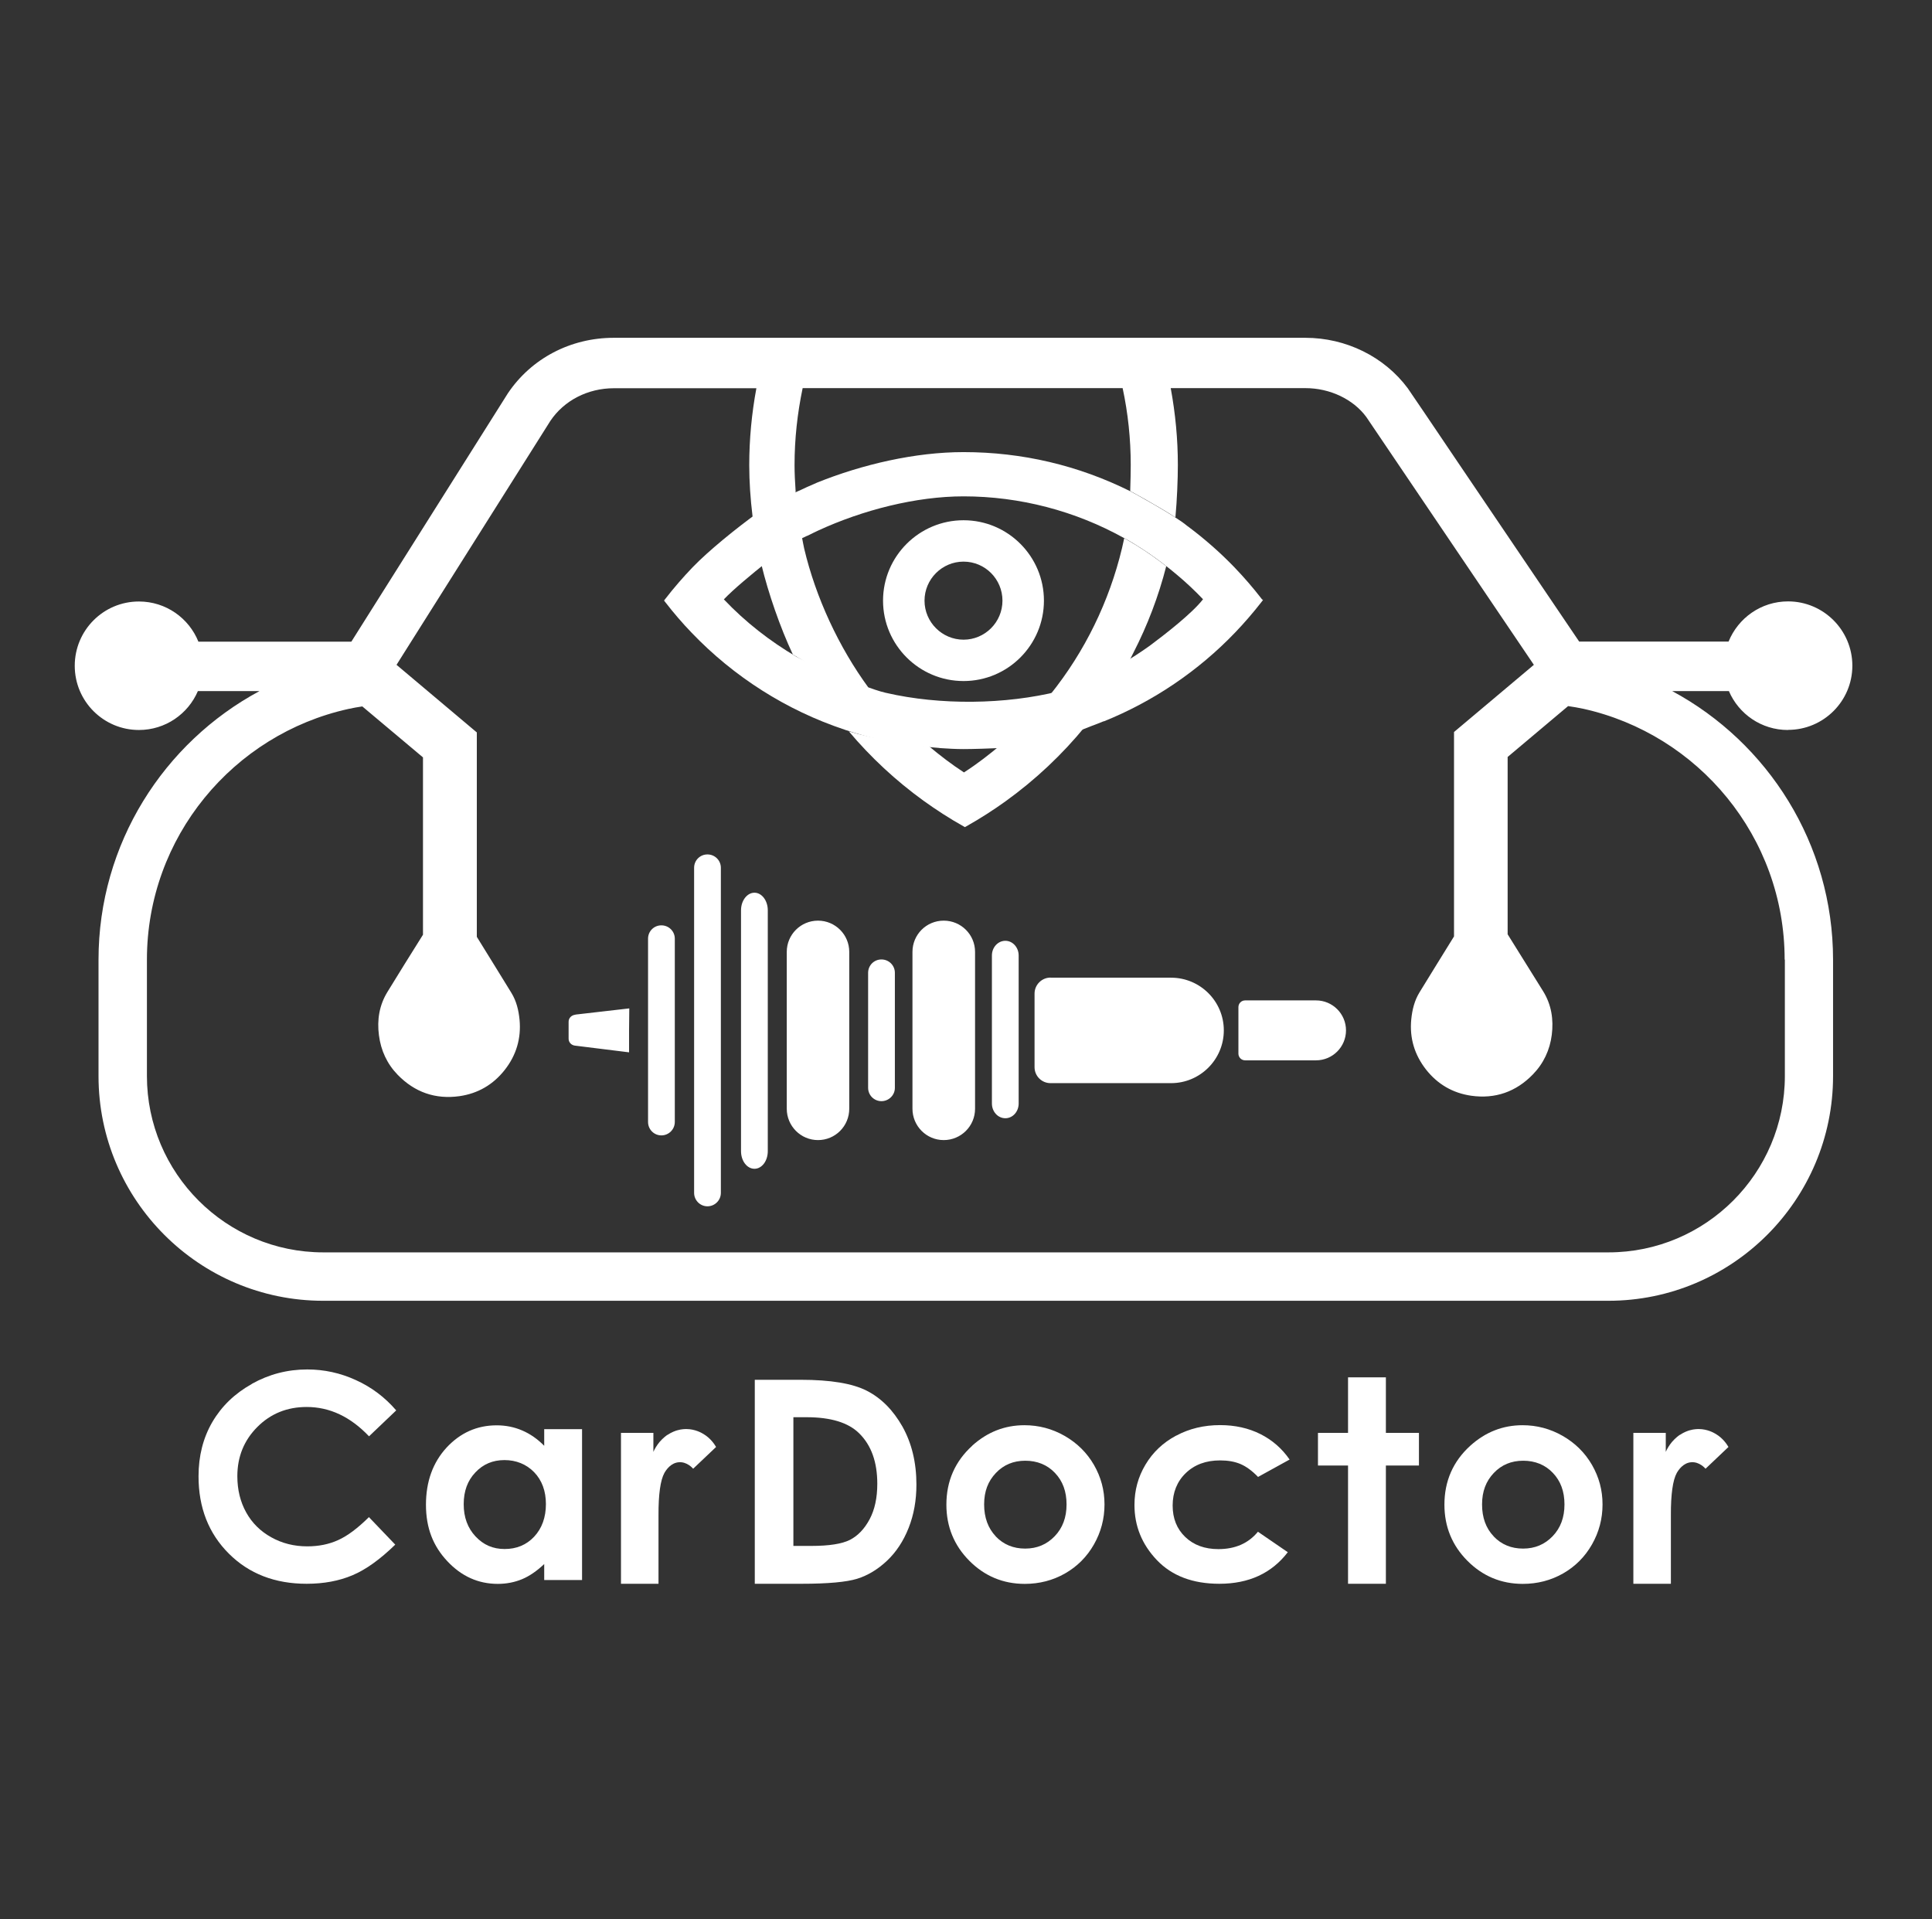
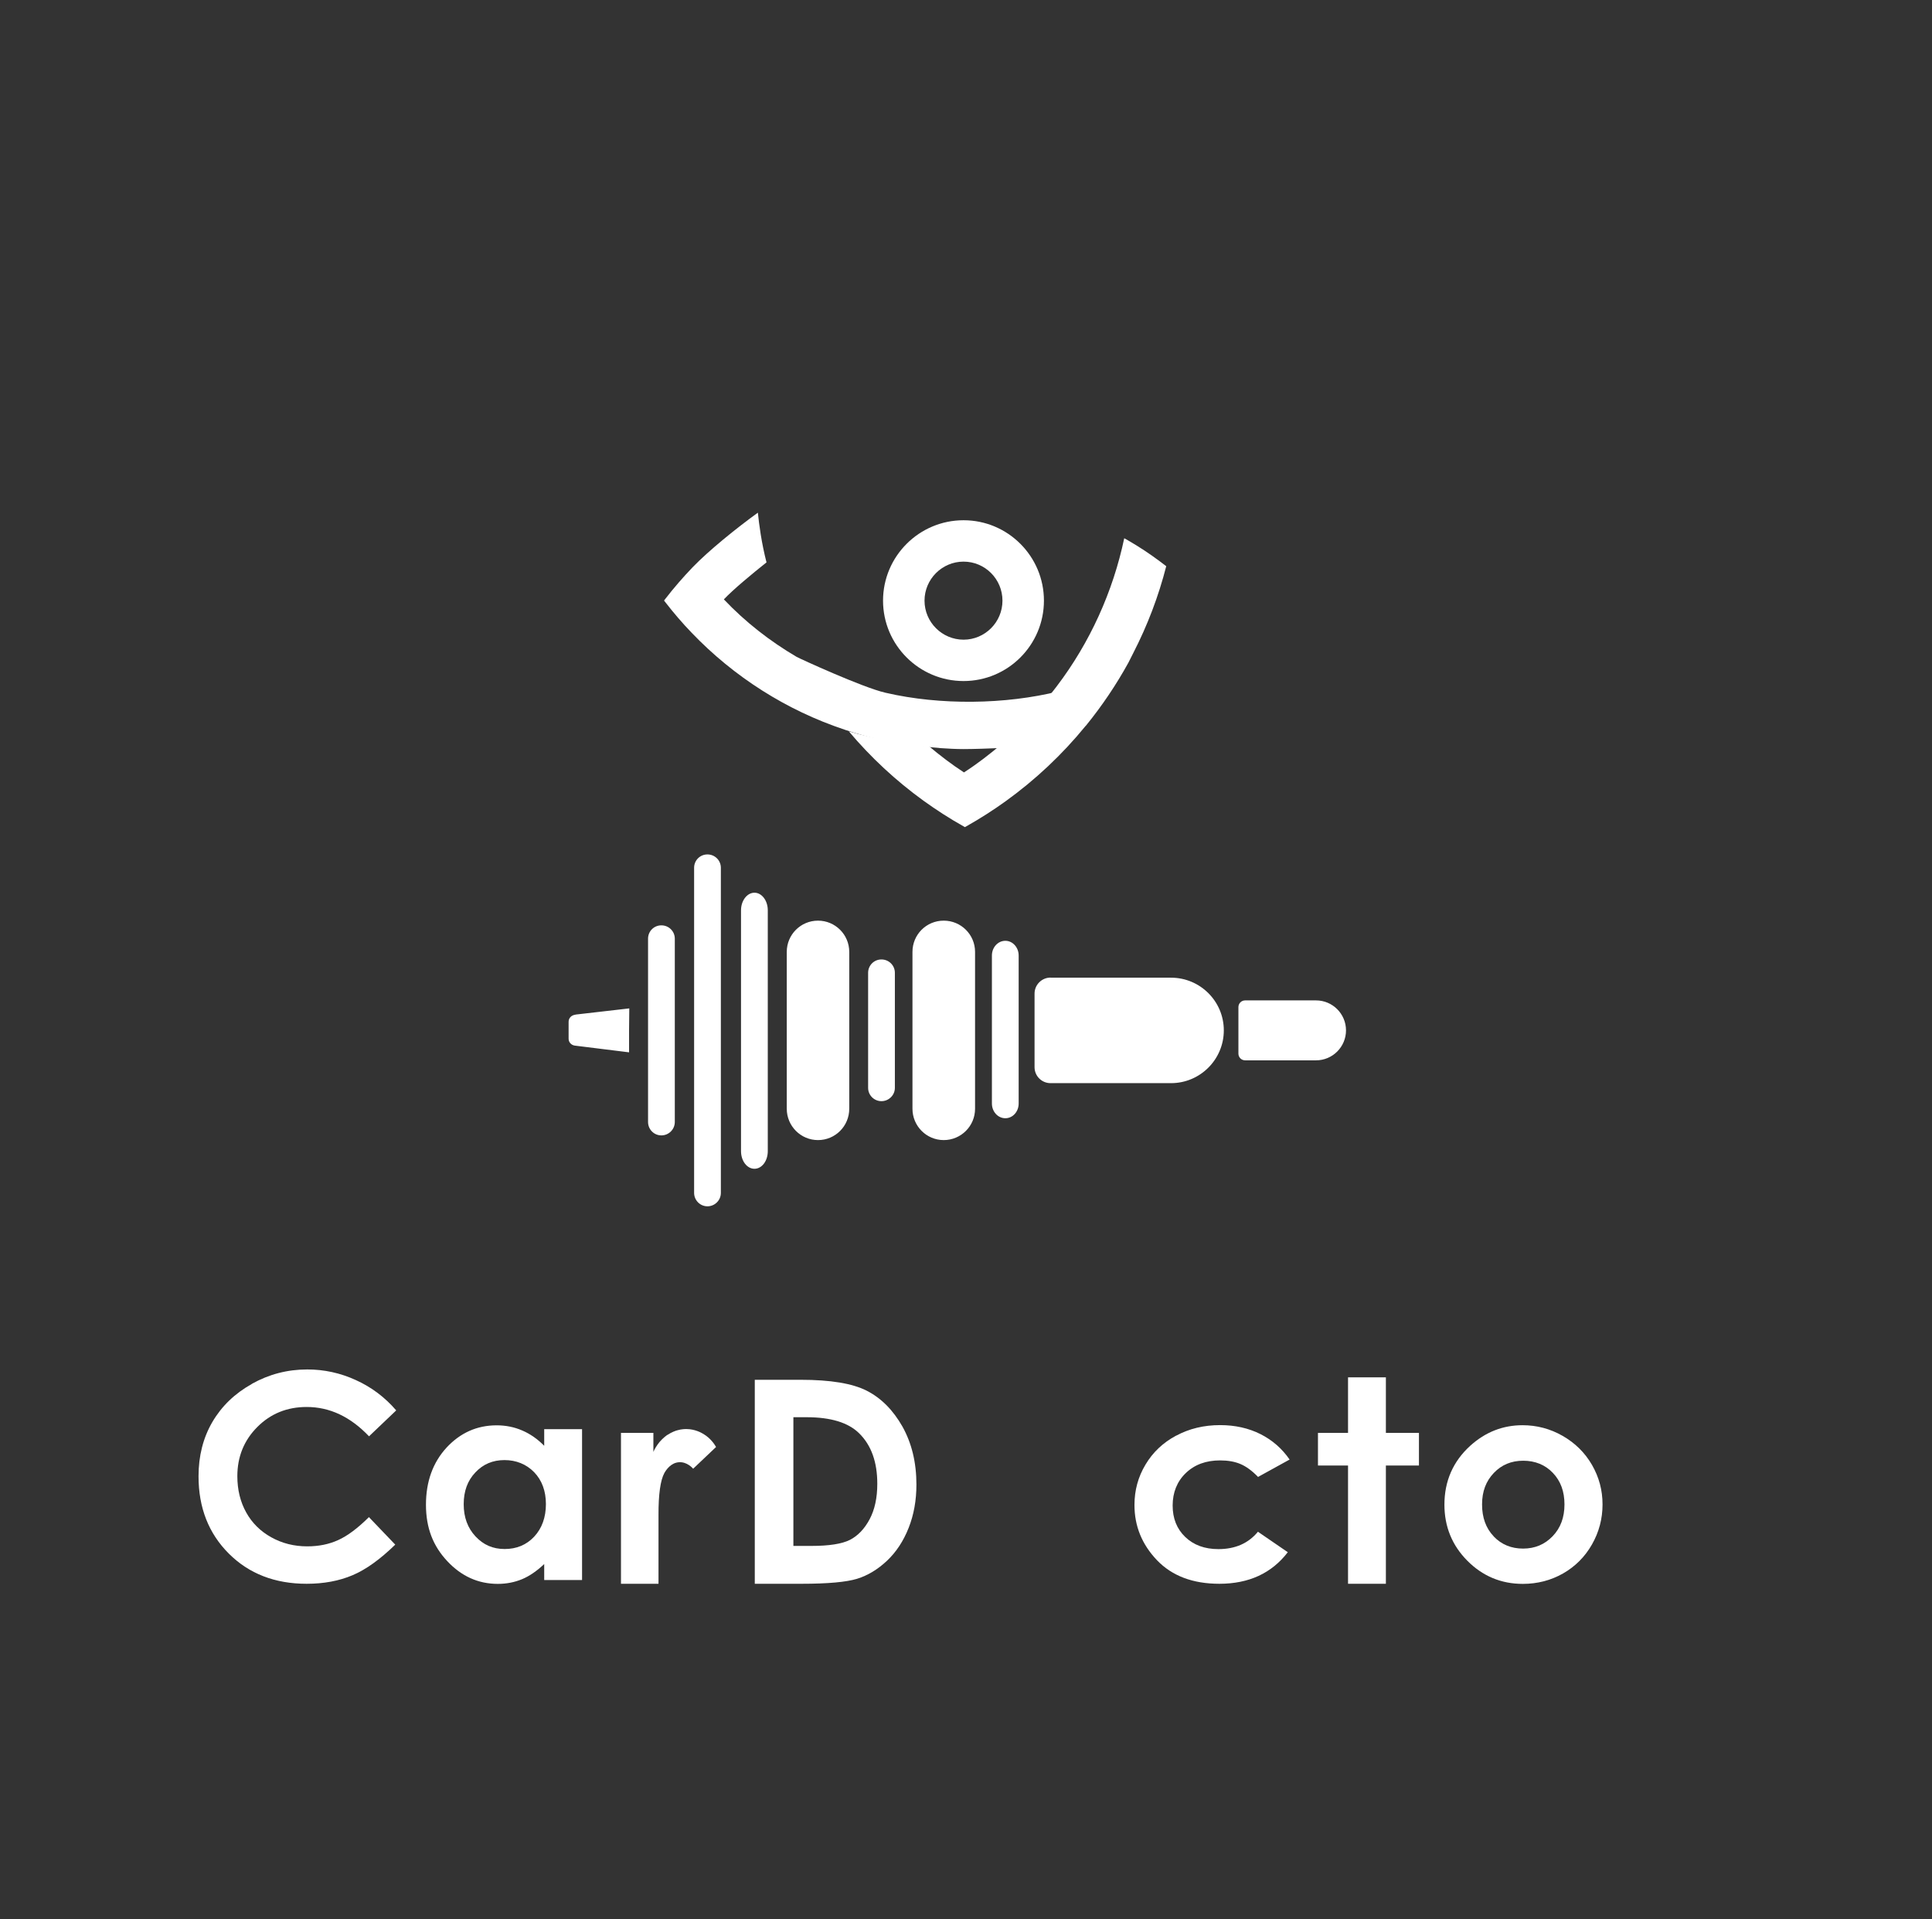
<svg xmlns="http://www.w3.org/2000/svg" width="151" height="150" viewBox="0 0 151 150" fill="none">
  <rect x="0" y="0" width="151" height="150" fill="#333333" stroke="none" />
  <path d="M19.684 108.158C18.342 108.908 17.317 109.9 16.592 111.141C15.875 112.375 15.517 113.791 15.517 115.375C15.517 117.833 16.309 119.841 17.884 121.416C19.459 122.991 21.492 123.775 23.967 123.775C25.309 123.775 26.509 123.55 27.55 123.108C28.6 122.666 29.709 121.866 30.892 120.716L28.834 118.566C27.959 119.433 27.159 120.033 26.434 120.358C25.709 120.691 24.9 120.85 24.017 120.85C22.984 120.85 22.05 120.616 21.2 120.141C20.359 119.675 19.7 119.025 19.242 118.2C18.784 117.375 18.55 116.433 18.55 115.366C18.55 113.841 19.075 112.558 20.117 111.516C21.159 110.475 22.442 109.958 23.967 109.958C25.775 109.958 27.392 110.725 28.842 112.25L30.967 110.225C30.084 109.2 29.034 108.408 27.817 107.858C26.6 107.3 25.334 107.025 24.017 107.025C22.467 107.025 21.025 107.4 19.684 108.15" fill="white" />
  <path d="M37.167 120.075C36.551 119.417 36.242 118.583 36.242 117.558C36.242 116.533 36.542 115.717 37.151 115.075C37.759 114.425 38.517 114.108 39.426 114.108C40.334 114.108 41.134 114.425 41.751 115.058C42.359 115.692 42.667 116.525 42.667 117.55C42.667 118.575 42.359 119.442 41.751 120.092C41.142 120.742 40.367 121.058 39.442 121.058C38.517 121.058 37.784 120.733 37.167 120.075ZM34.909 113.125C33.834 114.292 33.292 115.783 33.292 117.6C33.292 119.417 33.851 120.825 34.959 122.008C36.067 123.192 37.384 123.783 38.909 123.783C39.584 123.783 40.217 123.658 40.801 123.417C41.384 123.175 41.959 122.775 42.534 122.233V123.483H45.492V111.692H42.534V112.992C42.009 112.458 41.434 112.058 40.809 111.792C40.192 111.525 39.526 111.392 38.817 111.392C37.284 111.392 35.976 111.975 34.901 113.133" fill="white" />
  <path d="M52.167 112.133C52.109 112.175 51.834 112.358 51.551 112.691C51.326 112.966 51.167 113.233 51.067 113.466V111.983H48.534V123.775H51.467V118.433C51.459 116.783 51.617 115.683 51.926 115.116C52.059 114.883 52.434 114.308 53.084 114.275C53.684 114.241 54.109 114.708 54.176 114.783C54.776 114.216 55.367 113.65 55.967 113.083C55.834 112.858 55.534 112.4 54.976 112.066C54.809 111.966 54.326 111.691 53.659 111.683C53.551 111.683 53.267 111.683 52.926 111.783C52.809 111.816 52.501 111.916 52.167 112.141V112.133Z" fill="white" />
-   <path d="M131.292 112.133C131.234 112.175 130.959 112.358 130.676 112.691C130.451 112.966 130.292 113.233 130.192 113.466V111.983H127.659V123.775H130.592V118.433C130.584 116.783 130.742 115.683 131.051 115.116C131.184 114.883 131.559 114.308 132.209 114.275C132.809 114.241 133.234 114.708 133.301 114.783C133.901 114.216 134.492 113.65 135.092 113.083C134.959 112.858 134.659 112.4 134.101 112.066C133.934 111.966 133.451 111.691 132.784 111.683C132.676 111.683 132.392 111.683 132.051 111.783C131.934 111.816 131.626 111.916 131.292 112.141V112.133Z" fill="white" />
  <path d="M62.009 110.758H63.042C64.925 110.758 66.3 111.175 67.15 112.016C68.1 112.95 68.567 114.266 68.567 115.958C68.567 117.058 68.367 117.983 67.967 118.733C67.567 119.483 67.059 120.016 66.434 120.341C65.809 120.658 64.8 120.816 63.417 120.816H62.009V110.758ZM58.992 107.833V123.775H62.642C64.709 123.775 66.159 123.641 66.992 123.383C67.825 123.125 68.609 122.65 69.325 121.975C70.042 121.3 70.609 120.441 71.017 119.408C71.425 118.375 71.625 117.25 71.625 116.025C71.625 114.3 71.259 112.791 70.534 111.491C69.8 110.2 68.875 109.266 67.75 108.691C66.625 108.116 64.9 107.833 62.584 107.833H58.992Z" fill="white" />
-   <path d="M77.825 120.067C77.225 119.433 76.917 118.6 76.917 117.575C76.917 116.55 77.225 115.758 77.834 115.117C78.442 114.475 79.209 114.158 80.133 114.158C81.058 114.158 81.85 114.475 82.45 115.108C83.058 115.742 83.359 116.558 83.359 117.575C83.359 118.592 83.05 119.417 82.433 120.058C81.817 120.7 81.05 121.025 80.125 121.025C79.2 121.025 78.433 120.708 77.825 120.075M75.992 112.983C74.642 114.208 73.967 115.75 73.967 117.592C73.967 119.308 74.567 120.775 75.758 121.975C76.95 123.175 78.4 123.783 80.092 123.783C81.242 123.783 82.292 123.508 83.242 122.967C84.192 122.425 84.95 121.667 85.5 120.7C86.05 119.733 86.325 118.692 86.325 117.575C86.325 116.458 86.05 115.442 85.5 114.483C84.95 113.533 84.183 112.775 83.209 112.217C82.234 111.658 81.183 111.383 80.067 111.383C78.525 111.383 77.167 111.917 75.984 112.983" fill="white" />
  <path d="M91.917 112.2C90.892 112.75 90.101 113.5 89.526 114.466C88.951 115.425 88.667 116.475 88.667 117.616C88.667 119.266 89.251 120.7 90.426 121.933C91.601 123.158 93.226 123.775 95.301 123.775C97.609 123.775 99.392 122.95 100.651 121.308L98.317 119.708C97.576 120.608 96.551 121.066 95.226 121.066C94.159 121.066 93.292 120.75 92.634 120.116C91.976 119.483 91.651 118.666 91.651 117.658C91.651 116.649 91.992 115.783 92.676 115.125C93.359 114.466 94.251 114.133 95.359 114.133C95.967 114.133 96.501 114.225 96.951 114.416C97.401 114.608 97.859 114.941 98.326 115.425L100.792 114.066C100.201 113.208 99.434 112.541 98.509 112.075C97.576 111.608 96.526 111.375 95.359 111.375C94.092 111.375 92.951 111.65 91.926 112.2" fill="white" />
  <path d="M116.742 120.067C116.134 119.433 115.834 118.6 115.834 117.575C115.834 116.55 116.142 115.758 116.75 115.117C117.359 114.475 118.125 114.158 119.05 114.158C119.975 114.158 120.767 114.475 121.367 115.108C121.975 115.742 122.275 116.558 122.275 117.575C122.275 118.592 121.967 119.417 121.35 120.058C120.734 120.7 119.967 121.025 119.042 121.025C118.117 121.025 117.35 120.708 116.742 120.075M114.917 112.983C113.567 114.208 112.892 115.75 112.892 117.592C112.892 119.308 113.492 120.775 114.684 121.975C115.875 123.175 117.325 123.783 119.017 123.783C120.167 123.783 121.217 123.508 122.167 122.967C123.117 122.425 123.875 121.667 124.425 120.7C124.975 119.733 125.25 118.692 125.25 117.575C125.25 116.458 124.975 115.442 124.425 114.483C123.875 113.533 123.109 112.775 122.134 112.217C121.159 111.658 120.109 111.383 119 111.383C117.459 111.383 116.1 111.917 114.917 112.983Z" fill="white" />
  <path d="M110.901 111.983H108.317V107.642H105.359V111.983H103.009V114.533H105.359V123.775H108.317V114.533H110.901V111.983Z" fill="white" />
-   <path d="M98.709 46.858H98.65L98.592 46.783C97.942 45.941 97.234 45.124 96.484 44.341C95.359 43.175 94.142 42.108 92.859 41.15C92.834 41.133 92.8 41.116 92.775 41.091C91.9 40.333 88.467 38.45 88.358 38.4C84.275 36.366 79.883 35.333 75.308 35.333C71.525 35.333 67.4 36.291 63.842 37.724L63.792 37.749C63.408 37.908 62.658 38.249 62.658 38.258L60.908 39.041L62.108 42.333L63.083 41.874C63.083 41.874 63.083 41.874 63.083 41.883C63.258 41.791 63.442 41.708 63.625 41.616L63.959 41.458C67.409 39.866 71.592 38.791 75.308 38.791C79.7 38.791 84.042 39.925 87.867 42.058C87.917 42.083 87.975 42.108 88.025 42.141C88.283 42.283 88.534 42.433 88.784 42.591C90.175 43.441 91.417 44.433 91.992 44.925C92.7 45.516 93.383 46.158 94.025 46.833C93.175 47.933 91.058 49.575 89.85 50.474C86.675 52.733 85.667 52.658 85.667 52.658L83.108 53.8L82.5 57.841L85.258 56.758C85.6 56.633 85.942 56.499 86.284 56.358C86.284 56.366 86.267 56.374 86.258 56.383C90.125 54.825 93.659 52.441 96.55 49.416C97.267 48.666 97.959 47.866 98.592 47.05L98.709 46.9L98.683 46.866L98.709 46.833V46.858Z" fill="white" />
  <path d="M72.258 46.942C72.258 45.267 73.625 43.892 75.308 43.892C76.991 43.892 78.35 45.258 78.35 46.942C78.35 48.625 76.983 49.992 75.308 49.992C73.633 49.992 72.258 48.625 72.258 46.942ZM69.016 46.942C69.016 50.408 71.841 53.225 75.308 53.225C78.775 53.225 81.591 50.408 81.591 46.942C81.591 43.475 78.775 40.658 75.308 40.658C71.841 40.658 69.016 43.475 69.016 46.942Z" fill="white" />
  <path d="M44.975 79.3C44.658 79.333 44.441 79.567 44.441 79.85V81.167C44.433 81.45 44.65 81.683 44.933 81.717L49.166 82.242V80.525L49.183 78.808L44.975 79.292V79.3ZM97.316 78.183C97.025 78.183 96.791 78.417 96.791 78.708V82.342C96.791 82.633 97.025 82.867 97.316 82.867H102.858C104.15 82.867 105.2 81.817 105.2 80.525C105.2 79.233 104.15 78.183 102.858 78.183H97.316ZM82.108 76.4C81.425 76.4 80.858 76.958 80.858 77.65V83.4C80.858 84.092 81.416 84.65 82.108 84.65H91.525C93.8 84.65 95.65 82.8 95.65 80.525C95.65 78.25 93.8 76.408 91.525 76.408H82.108V76.4ZM67.85 76.025V85.017C67.85 85.592 68.316 86.058 68.891 86.058C69.466 86.058 69.941 85.592 69.941 85.017V76.025C69.941 75.45 69.475 74.983 68.891 74.983C68.308 74.983 67.85 75.45 67.85 76.025ZM77.525 74.675V86.242C77.525 86.875 77.991 87.392 78.575 87.392C79.158 87.392 79.616 86.875 79.616 86.242V74.675C79.616 74.042 79.15 73.525 78.575 73.525C78 73.525 77.525 74.033 77.525 74.675ZM50.65 73.358V87.683C50.65 88.267 51.116 88.733 51.691 88.733C52.266 88.733 52.741 88.267 52.741 87.683V73.358C52.741 72.783 52.275 72.317 51.691 72.317C51.108 72.317 50.65 72.783 50.65 73.358ZM61.491 74.392V86.65C61.491 88 62.583 89.1 63.933 89.1C65.283 89.1 66.375 88.008 66.375 86.65V74.392C66.375 73.042 65.283 71.95 63.933 71.95C62.583 71.95 61.491 73.042 61.491 74.392ZM71.316 74.392V86.65C71.316 88 72.408 89.1 73.758 89.1C75.108 89.1 76.208 88.008 76.208 86.65V74.392C76.208 73.042 75.116 71.95 73.758 71.95C72.4 71.95 71.316 73.042 71.316 74.392ZM57.916 71.142V89.967C57.916 90.725 58.383 91.342 58.966 91.342C59.55 91.342 60.008 90.725 60.008 89.967V71.142C60.008 70.383 59.541 69.767 58.966 69.767C58.391 69.767 57.916 70.383 57.916 71.142ZM54.25 67.817V93.225C54.25 93.8 54.716 94.275 55.291 94.275C55.866 94.275 56.341 93.808 56.341 93.225V67.817C56.341 67.242 55.875 66.775 55.291 66.775C54.708 66.775 54.25 67.242 54.25 67.817Z" fill="white" />
  <path d="M82.758 54.025C78.575 55.067 73.483 55.125 69.258 54.15C69.233 54.15 69.208 54.133 69.183 54.133C67.416 53.725 62.491 51.467 62.258 51.333C60.175 50.108 58.258 48.617 56.575 46.842C57.316 46.058 58.808 44.825 59.908 43.95C59.516 42.433 59.325 40.967 59.233 40.067C57.566 41.267 55.375 43.042 54.125 44.342C53.375 45.125 52.666 45.942 52.016 46.783L51.9 46.933L52.016 47.083C52.65 47.9 53.333 48.7 54.058 49.45C57.358 52.9 61.483 55.517 65.991 57.017C66.016 57.017 66.033 57.033 66.058 57.042C66.5 57.183 66.941 57.325 67.391 57.45C70.325 58.308 73.466 58.433 73.5 58.467C74.116 58.508 74.716 58.542 75.308 58.542C76.05 58.542 77.4 58.5 78.45 58.442C78.45 58.442 79.325 57.8 80.808 56.292C81.858 55.225 81.983 55.05 82.766 54.042" fill="white" />
  <path d="M88.783 42.6C88.533 42.45 88.275 42.3 88.025 42.15C87.975 42.116 87.916 42.1 87.867 42.066C86.992 46.233 85.183 50.225 82.6 53.625L82.55 53.691C81.458 55.125 80.225 56.45 78.9 57.65C78.708 57.816 78.5 57.975 78.3 58.141C77.367 58.933 76.391 59.691 75.341 60.366C74.391 59.75 73.5 59.066 72.641 58.35C70.966 58.141 68.333 57.758 66.342 57.158C68.05 59.183 70.008 61.008 72.175 62.575C73.183 63.3 74.225 63.975 75.3 64.575L75.417 64.641L75.533 64.575C76.583 63.983 77.617 63.325 78.6 62.616C80.925 60.941 83.025 58.966 84.833 56.75C84.85 56.733 84.867 56.716 84.883 56.7C86.142 55.15 87.258 53.491 88.2 51.775C88.333 51.525 88.45 51.266 88.583 51.016C89.683 48.875 90.55 46.6 91.15 44.25C90.516 43.758 89.692 43.158 88.808 42.616" fill="white" />
-   <path d="M139.75 57.041C142.525 57.041 144.775 54.791 144.775 52.025C144.775 49.258 142.525 47 139.75 47C137.642 47 135.85 48.3 135.1 50.141H123.425L113.883 36.041C112.25 33.616 110.175 30.55 110.025 30.341C108.192 27.875 105.2 26.4 102.025 26.4H47.967C44.608 26.4 41.533 28 39.692 30.741L27.459 50.15H15.508C14.767 48.308 12.967 47.008 10.858 47.008C8.083 47.008 5.842 49.258 5.842 52.033C5.842 54.808 8.092 57.05 10.858 57.05C12.925 57.05 14.7 55.8 15.467 54.008H20.284C12.8 58.033 7.7 65.933 7.7 75.008V84.1C7.7 93.783 15.575 101.658 25.259 101.658H125.708C135.392 101.658 143.267 93.775 143.267 84.1V75.008C143.267 65.933 138.167 58.033 130.692 54.008H135.125C135.892 55.8 137.667 57.05 139.733 57.05M139.5 75V84.091C139.5 91.691 133.317 97.875 125.717 97.875H25.267C17.667 97.875 11.483 91.691 11.483 84.091V75C11.483 65.416 18.233 57.4 27.217 55.408C27.575 55.325 27.942 55.266 28.317 55.208L33.059 59.191V73.05C32.125 74.533 31.2 76.025 30.284 77.516C29.642 78.558 29.459 79.708 29.617 80.908C29.767 82.091 30.25 83.141 31.084 84C32.408 85.358 34.025 85.933 35.917 85.666C37.358 85.458 38.542 84.766 39.442 83.625C40.35 82.475 40.742 81.158 40.608 79.7C40.533 78.95 40.367 78.241 39.967 77.591C39.075 76.133 38.167 74.675 37.267 73.216V57.241L30.992 51.958L31.5 51.15L43.017 32.891C44.092 31.291 45.95 30.341 47.983 30.341H59.117C58.75 32.316 58.559 34.333 58.559 36.35C58.559 37.633 58.65 38.983 58.817 40.35C58.817 40.4 58.817 40.45 58.825 40.5C58.967 41.608 59.167 42.716 59.417 43.791C59.45 43.916 59.483 44.033 59.517 44.158C60.05 46.35 60.959 49 61.967 51.15C63.934 52.358 66.508 53.3 67.883 53.75C65.558 50.575 63.75 46.683 62.85 42.858C62.834 42.766 62.342 40.5 62.15 38.475L62.184 38.458C62.184 38.458 62.184 38.416 62.184 38.391C62.133 37.658 62.1 36.975 62.1 36.341C62.1 34.325 62.317 32.316 62.733 30.333H87.742C88.167 32.308 88.375 34.325 88.375 36.341C88.375 36.8 88.359 37.658 88.334 38.375C88.334 38.375 88.35 38.375 88.35 38.383C88.433 38.425 90.534 39.566 91.867 40.433C91.992 39.108 92.058 37.441 92.058 36.341C92.058 34.325 91.867 32.316 91.5 30.333H102.025C103.958 30.333 105.767 31.208 106.783 32.583C106.808 32.625 108.933 35.766 110.608 38.241L119.325 51.133L119.883 51.958L113.642 57.208V73.183C112.742 74.641 111.833 76.1 110.942 77.558C110.55 78.2 110.375 78.916 110.3 79.666C110.158 81.133 110.558 82.441 111.458 83.591C112.358 84.733 113.542 85.425 114.983 85.633C116.867 85.9 118.492 85.325 119.808 83.966C120.642 83.108 121.133 82.058 121.283 80.875C121.433 79.675 121.258 78.525 120.617 77.483C119.692 75.991 118.767 74.508 117.833 73.016V59.158L122.558 55.183C122.958 55.241 123.358 55.308 123.742 55.391C132.733 57.383 139.483 65.4 139.483 74.991" fill="white" />
</svg>